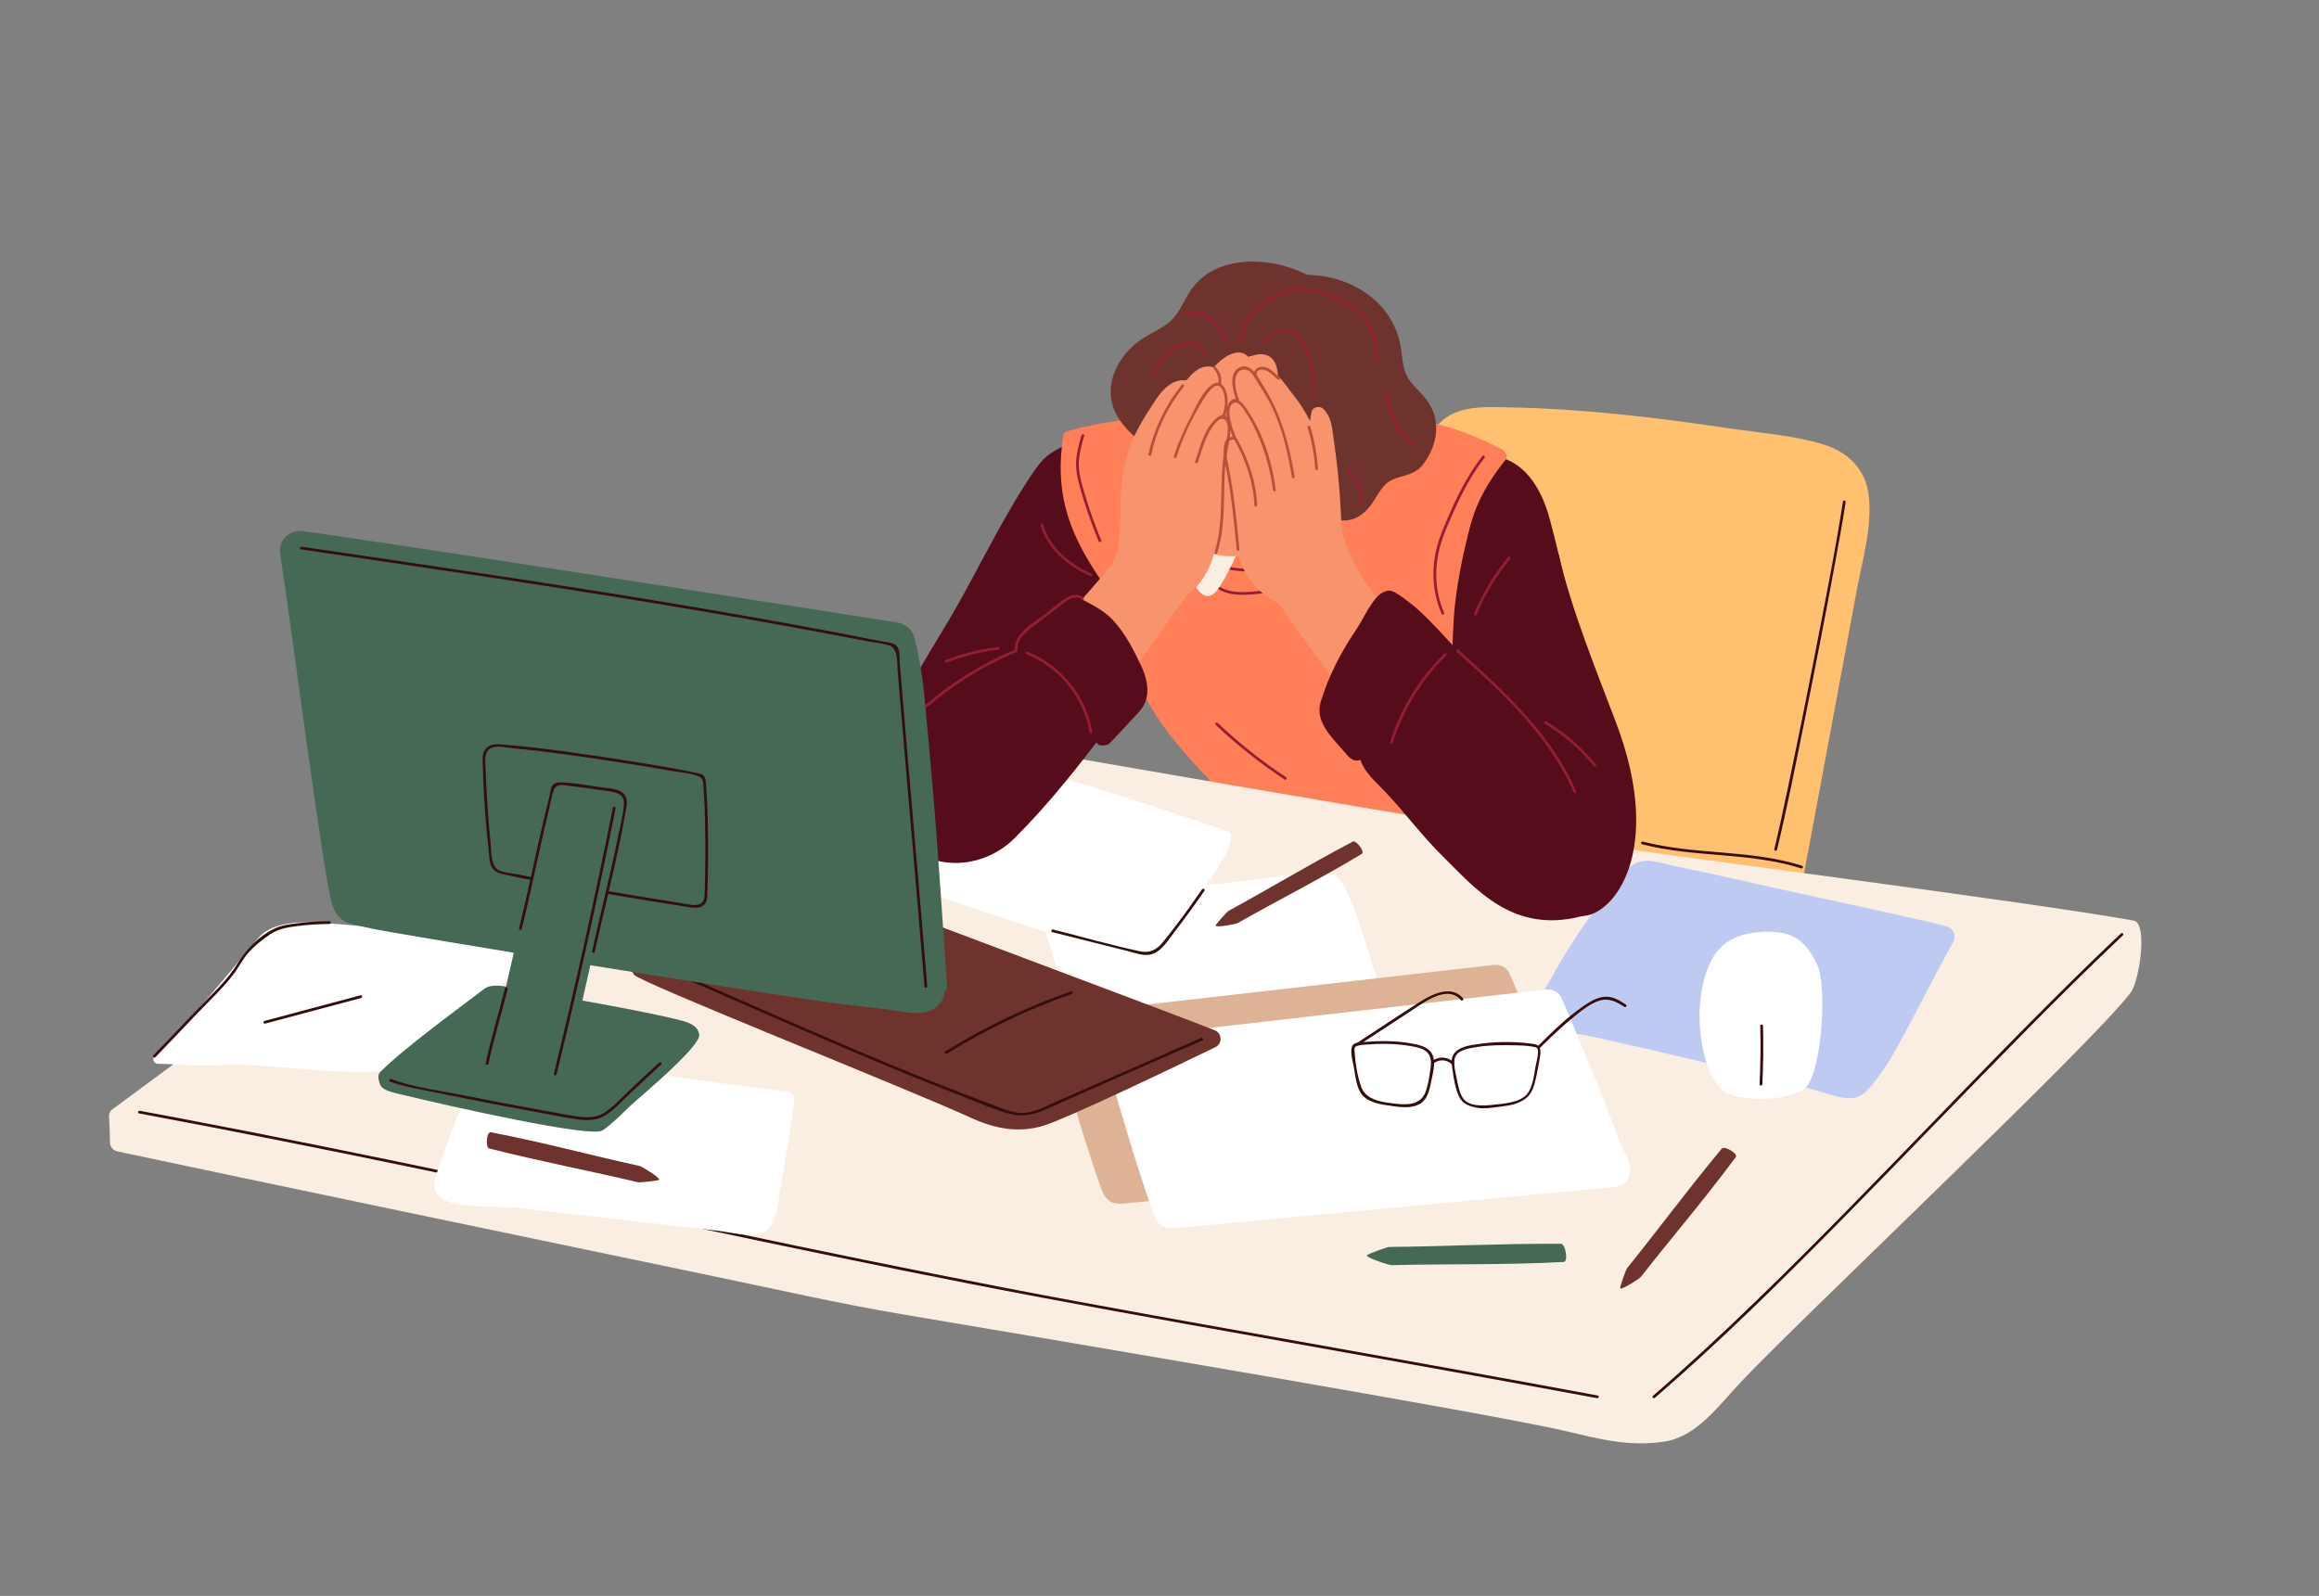
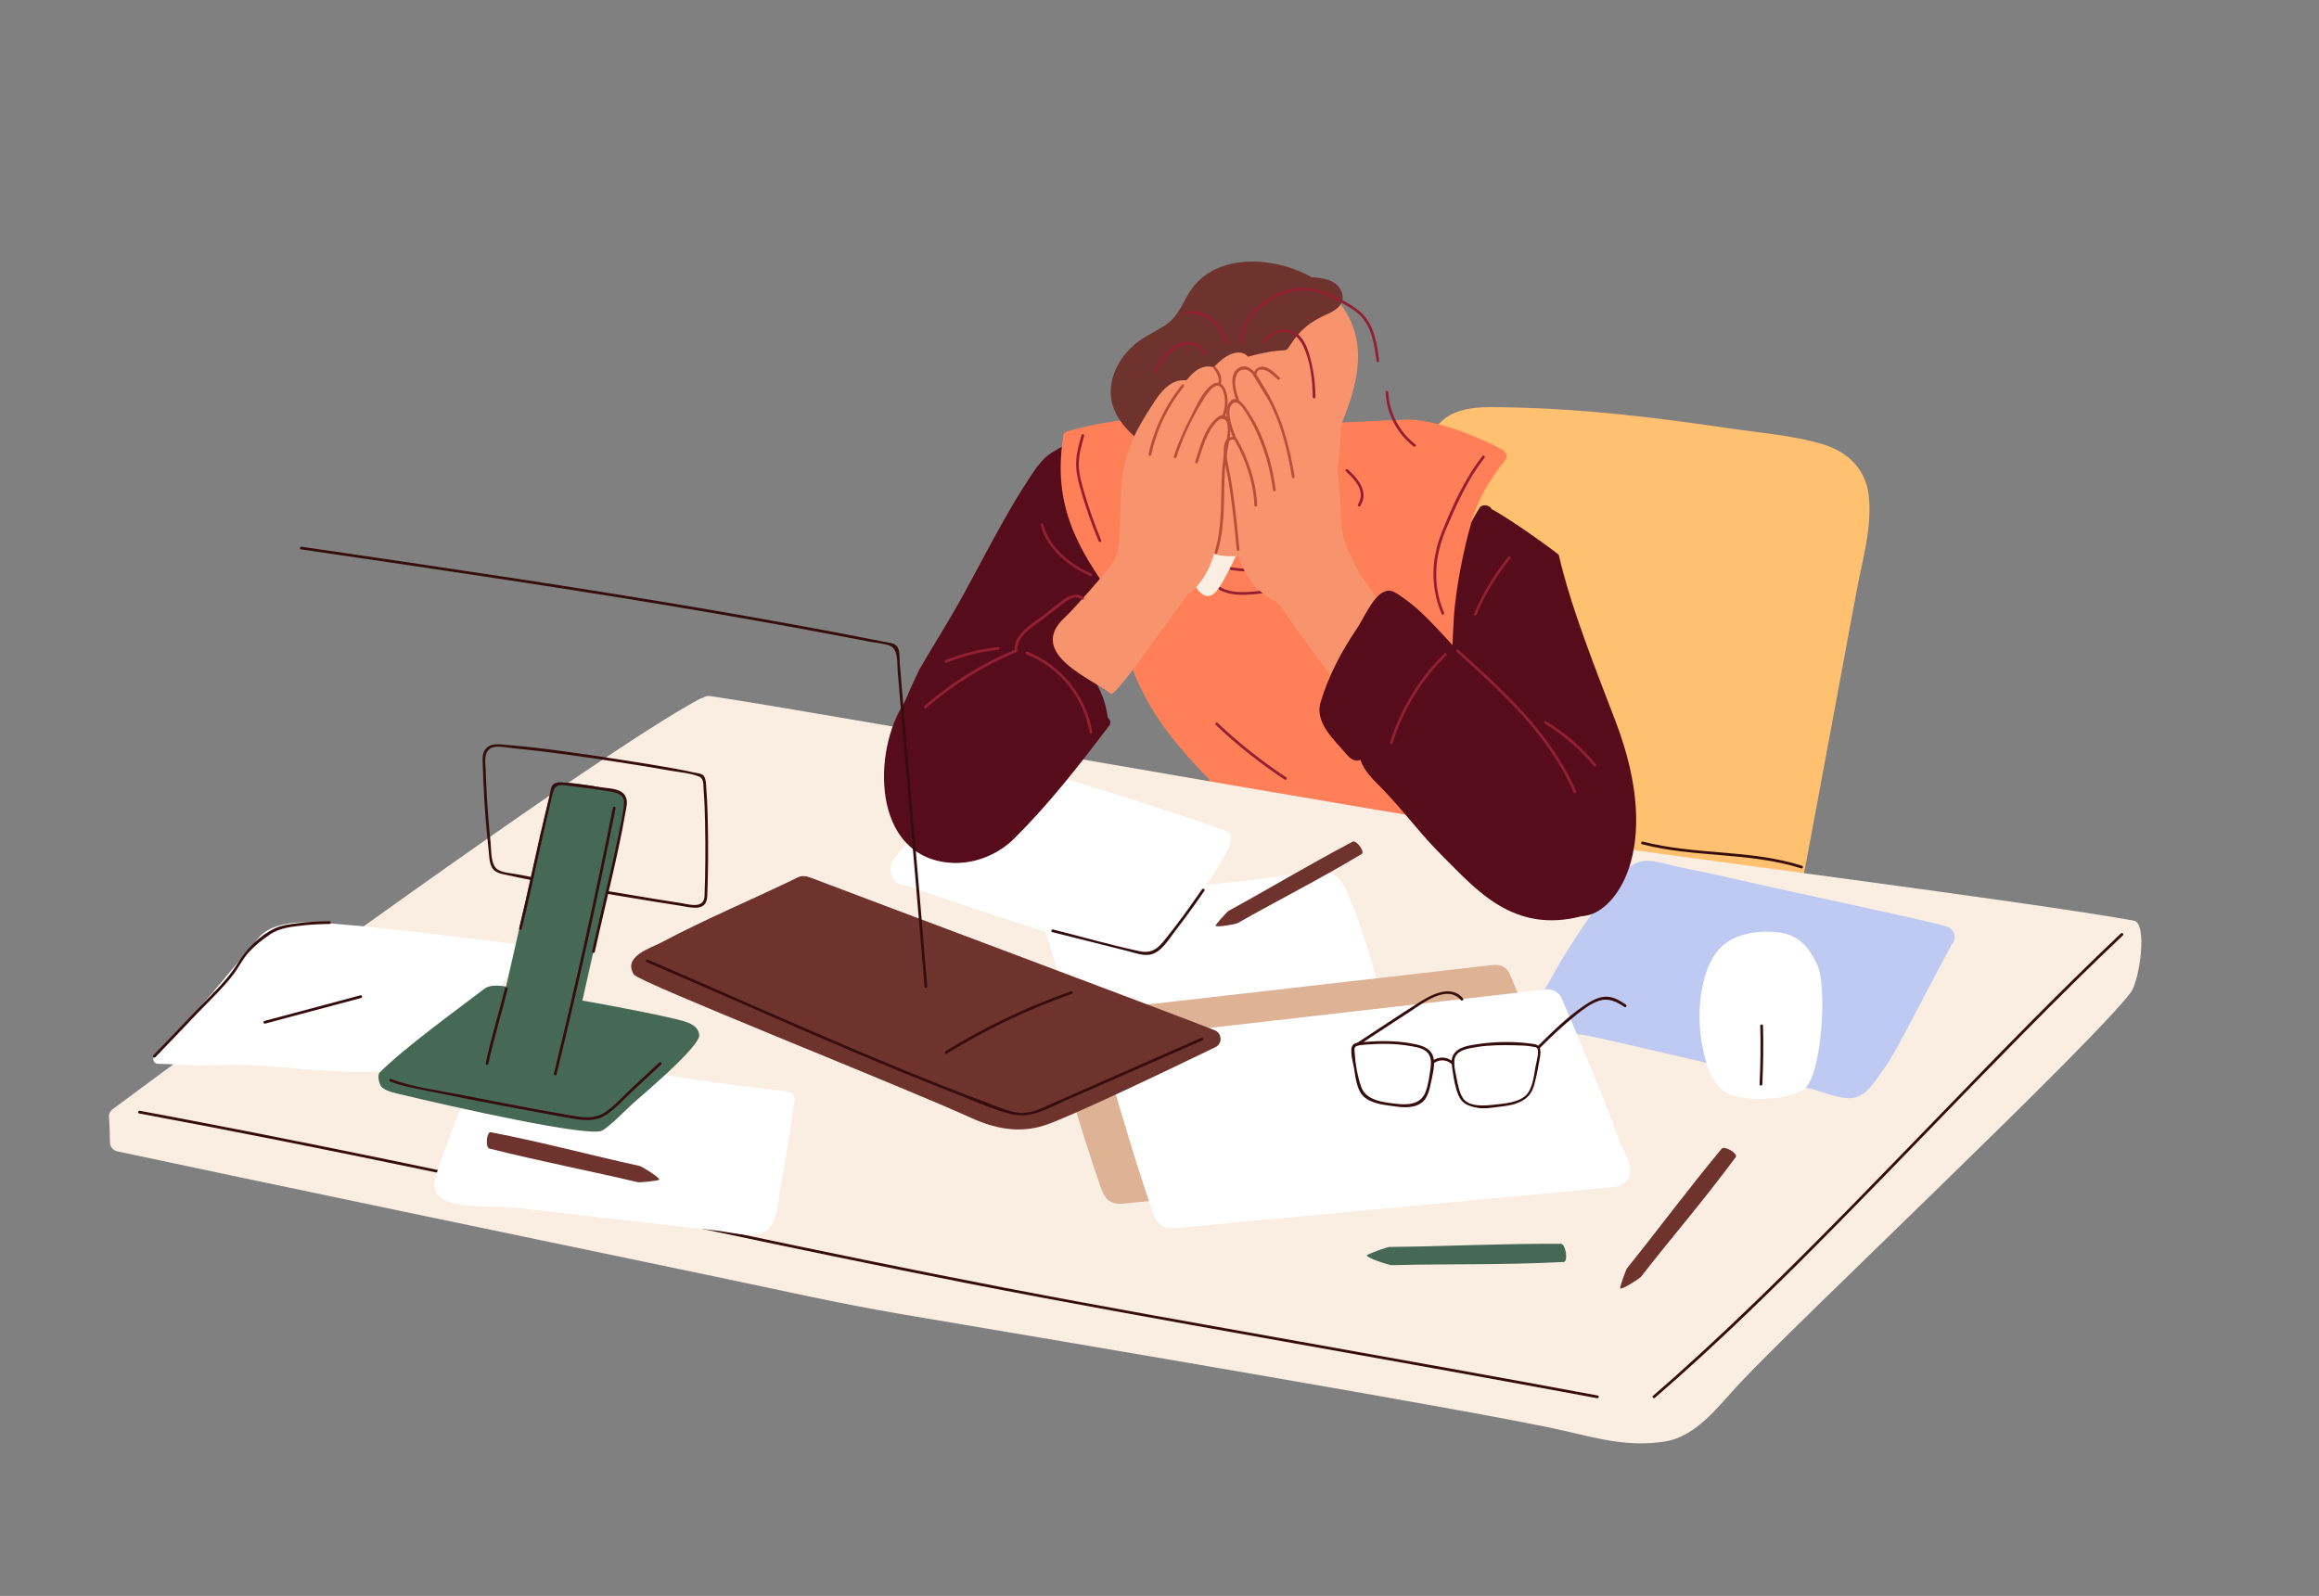
<svg xmlns="http://www.w3.org/2000/svg" id="Layer_2" viewBox="0 0 1692.77 1165.28">
  <rect x="0" y="0" width="1692.77" height="1165.28" fill="#808080" stroke="none" />
  <defs>
    <style>.cls-1{fill:#f7946d;}.cls-2{fill:#fff;}.cls-3{fill:#ffc070;}.cls-4{fill:#ffcf78;}.cls-5{fill:#faeee3;}.cls-6{fill:#ff8058;}.cls-7{fill:#931f33;}.cls-8{fill:#b85039;}.cls-9{fill:#bfcaf2;}.cls-10{fill:#deb395;}.cls-11{fill:#360d0d;}.cls-12{fill:#6e332c;}.cls-13{fill:#560c1b;}.cls-14{fill:#466955;}</style>
  </defs>
  <path class="cls-3" d="M1364.01,361.17c-2.4-19.27-15.79-31.58-33.77-36.91-21.88-6.49-45.71-8.2-68.11-11.53-52.61-7.83-105.5-14.16-158.47-15.24-22.79-.46-47.8-2.59-59.15,20.75-17.9,36.81-48.67,221.12-58.37,271.25-6.4,32.86-12.63,65.75-18.68,98.69-1.68,9.17-7.37,23.81-.25,32.42,3.66,4.42,100.25,13.84,125.12,17.06,36.13,4.69,143.75,18.68,161.43,20.94,11.3,1.45,24.4,3.23,34.2-3.5,11.08-7.61,11.33-23.85,13.69-36.05,3.03-15.66,48.62-260.09,53.43-286.64,4.16-22.96,11.86-47.73,8.93-71.23Z" />
-   <path class="cls-11" d="M1345.29,366.13c-4.82,31.42-11.01,62.65-17.03,93.85-7.41,38.43-15.06,76.82-23.14,115.11-3.16,14.96-6.33,29.93-9.92,44.8-.3,1.26,1.63,1.79,1.94,.53,7.48-30.89,13.62-62.13,19.91-93.28,7.75-38.36,15.26-76.77,22.34-115.27,2.76-15.04,5.52-30.09,7.85-45.21,.19-1.26-1.74-1.81-1.94-.53h0Z" />
+   <path class="cls-11" d="M1345.29,366.13h0Z" />
  <path class="cls-13" d="M812.62,343.62c-3.04-9.77-9.31-18.01-20.4-22.23-.75-.29-1.45-.38-2.08-.35-1.43-1.01-3.34-1.33-5.32-.19-21.39,12.23-21.34,8.99-38.05,35.39-16.89,26.69-34.55,62.28-48.21,86.32-8.61,15.15-18.24,30.34-27.24,45.89-2.1,4.29-4.16,8.61-6.12,12.97-12.73,28.3-27.76,65.71-15.23,96.61,5.96,14.7,19.57,26.4,34.98,30.47,2.26-3.61,4.32-7.9,7.23-11.57,5.59-4.92,9.67-11.35,13.92-18.19,8.15-13.12,19.9-21.91,30.79-32.56,21.54-21.06,37.49-46.84,56.31-70.21,7.37-9.16,14.48-18.69,18.69-29.77,5.48-14.4,3.46-29.35,4.72-44.36,2.23-26.39,12.36-54.22-3.99-78.2Z" />
-   <path class="cls-13" d="M1152.9,471.05c-7.18-30.69-13.49-61.75-21.69-92.19-5.97-22.17-18.7-44.33-43.86-46.25-2.26-.17-3.73,.92-4.46,2.44-13.81,5.5-20.58,20.13-22.69,34.59-3.29,22.58-7.15,47.5-2.03,69.99,2.31,10.14,6.15,19.87,10.41,29.34,3.19,7.09,6.96,20.86,14.05,25.02,6.94,4.07,17.95-2.12,24.73-4.17,13.27-4.02,26.55-8.04,39.82-12.06,.22-.07,.41-.17,.61-.25,2.98-.18,5.98-2.68,5.09-6.46Z" />
  <path class="cls-6" d="M1121.28,618.97c1.41-46.83-1.41-93.58-8.37-139.93-.68-4.51-22.9-14.29-31.63-25.25-5.66-7.1-9.85-15.02-12.61-23.43,.06-9.76,.58-19.52,1.63-29.25,2.78-25.83,11.95-44.27,28.51-65.24,1.76-2.22,.89-4.94-.79-6.35-.45-.7-1.18-1.19-2.07-1.66-18.55-9.81-55.18-24.88-77.23-20.88-.46-1.51-84.01,6.57-122.61-.63-36.27-6.76-90.92,.65-116.99,8.6-2.23,.68-3.17,2.09-2.99,3.86-7.93,49.69,10.25,81.35,36.1,117.06,4.58,23.01,10.39,45.81,20.66,67.01,12.18,25.16,30.44,46.55,49.94,66.33-.52,1.92-1.05,3.83-1.57,5.75-.55,2.01,.68,4.73,2.91,5.12,40.98,7.17,81.48,16.71,121.32,28.71,35.17,10.59,70.71,22.48,107.69,17.96,1.52,3.23,7.34,2.74,7.89-1.46,2.23-1.32,1.99-4.53,.21-6.32Z" />
  <path class="cls-5" d="M1557.52,672.18c-75.24-13.58-334.23-46.57-407.68-57.51-1.21-.18-2.42-.36-3.63-.54-149.77-22.32-542.48-93.19-627.61-105.88-2.23-.33-4.14,.26-5.62,1.35-.78,.13-1.57,.36-2.37,.79-75.29,40.34-354.04,244.08-428.74,299.74-1.59,1.19-2.45,3.1-2.31,5.08,.44,6.25,.64,12.53,.7,18.83,.03,3.2,2.23,5.95,5.36,6.62,84.34,18.04,324.54,68.14,436.69,91.47,45.18,9.4,90.2,19.71,135.71,27.38,118.4,19.97,430.9,72.7,484.97,85.4,24.92,5.85,46.43,11.62,72.1,7.62,23.44-3.66,39.26-25.97,55.03-42.79,42.72-45.58,258.15-248.64,285.32-285.24,6.28-8.47,12.48-50.45,2.1-52.33Z" />
  <path class="cls-11" d="M1548.19,681.53c-45.12,42.69-88.37,87.33-131.58,131.93-44.63,46.06-89.13,92.27-135.21,136.88-24.36,23.57-49.17,46.69-74.83,68.84-.98,.85,.45,2.26,1.42,1.42,46.56-40.19,90.42-83.43,133.59-127.21,45.16-45.79,89.5-92.4,134.66-138.2,24.1-24.44,48.45-48.66,73.39-72.25,.94-.89-.48-2.31-1.42-1.42h0Z" />
  <path class="cls-7" d="M893.18,415.01c9.81,2.47,19.71,2.84,29.69,1.18,1.27-.21,.73-2.15-.53-1.94-9.63,1.61-19.15,1.2-28.62-1.18-1.25-.32-1.79,1.62-.53,1.94h0Z" />
  <path class="cls-7" d="M887,428.28c9.21,8.39,25.91,6,37.16,4.62,1.27-.16,1.28-2.17,0-2.01-10.56,1.3-27.15,3.8-35.74-4.03-.95-.87-2.38,.55-1.42,1.42h0Z" />
  <path class="cls-11" d="M101.5,812.96c69.48,12.94,138.77,26.82,207.96,41.23,65.88,13.72,131.67,27.88,197.5,41.84,66.43,14.09,132.91,27.95,199.55,41.03,71.33,13.99,142.88,26.75,214.43,39.52,72.61,12.96,145.23,25.9,217.76,39.27,9.02,1.66,18.05,3.34,27.07,5.01,1.26,.23,1.8-1.7,.53-1.94-72.51-13.49-145.12-26.49-217.73-39.45-71.95-12.84-143.95-25.48-215.71-39.34-67.09-12.95-134.01-26.75-200.86-40.86-65.73-13.88-131.4-28.04-197.15-41.83-68.52-14.38-137.13-28.33-205.92-41.37-8.96-1.7-17.93-3.38-26.9-5.05-1.26-.24-1.8,1.7-.53,1.94h0Z" />
  <path class="cls-5" d="M961.99,359.58c-16.5,9.34-34.18,15.55-52.91,18.32-.82,.12-1.62-.2-2.2-.79-1.73-1.76-3.87-3.25-5.86-4.77-7.4-5.65-15.37-10.24-23.86-14.05-1.49-.67-2.92-.63-4.16-.15-2.53-.75-5.46,.16-6.16,3.48-3.51,16.58-5.09,33.97-.74,50.57,2.25,8.58,10.62,31.28,21.51,19.83,3.23-3.4,9.85-16,13.22-23.21,.31-.66,.65-1.35,1.01-2.07,.94-1.86,3.63-1.8,4.46,.1,3.61,8.24,7.68,16.47,12.93,23.06,6.6,8.27,15.09,1.18,21.14-4.16,17.81-15.71,27.92-38.16,29.45-61.67,.26-4.05-4.58-6.33-7.83-4.49Z" />
  <path class="cls-2" d="M895.88,607.06c-46.56-17.08-159.54-51.96-167.67-51.42-15.58,1.04-26,21.6-36.72,32.21-7.65,7.57-15.3,15.14-22.96,22.72-5.33,5.27-12.08,10.36-16.11,16.71-5.42,8.54-1.09,19.83,9.17,19.09,.12,.05,.22,.11,.35,.15,42.69,15.57,147.17,48.49,147.17,48.49,7.74,2.55,16.2,6.47,24.45,3.86,5.48-1.74,9.63-5.89,13.24-10.16,5.87-6.95,64.99-75.81,49.07-81.65Z" />
  <path class="cls-13" d="M808.55,523.86c-3.04-26.85-23.38-48.75-46.77-60.68-3.1-1.58-6.38-1.72-7.62,.68-.16,.08-46.1,30.11-69.08,44.16-8.21,5.02-19.48-3.45-24.87,4.78-23.68,36.19-23.47,111.75,32.22,117.04,17.63,1.68,35.58-5.31,47.94-17.61,25.49-25.37,47.46-53.51,69.1-82.15,1.84-2.44,.95-4.84-.93-6.23Z" />
  <path class="cls-1" d="M978.61,311.14c9.62-23.39,18.14-49.86,8.41-74.25-23.03-57.73-111.5-37.53-131.48,12.09-12.47,30.96-3.33,68.21,2.95,99.57,1.91,9.56,4,19.08,6.32,28.55,1.53,6.26,2.91,12.85,6.92,18.07,7.84,10.2,21.84,11.84,33.78,10.62,24.58-2.52,46.81-15.94,61.3-35.57,9.75-7.18,11.7-50.15,12.08-57.07,.04-.76-.07-1.42-.27-2Z" />
  <path class="cls-12" d="M979.38,213.3c-3.37-9.03-13.62-10.37-22-10.9-26.24-15.07-70.01-18.51-88.73,10.38-5.53,8.52-8.34,17.67-16.95,23.87-6.85,4.94-14.83,8.06-21.5,13.27-11.7,9.15-20.64,23.87-19.32,39.14,1.39,16,13.49,27.2,25.58,36.54,.95,3.71,1.89,7.42,2.84,11.12,1.53,6.01,2.92,12.42,6.67,17.51,3.57,4.85,15.66,12.31,18.79,3.03,2.3-6.83-.14-14,1.02-20.94,1.06-6.35,4.88-11.58,9.21-16.15,3.58-3.77,7.09-7.69,8.24-12.92,1.45-6.59-.17-14.06-.75-20.67-.03-.38-.24-.64-.5-.8,.4-1.71,.83-3.42,1.3-5.12,1.75-6.35-1.05-8.61,3.62-13.49,10.02-10.45,19.37-12.27,24.1-6.73,30.68-8.26,26.12-1.03,31.09-8.91,6.88-10.91,15.25-17.21,26.97-22.27,6.58-2.84,13.33-7.87,10.31-15.96Z" />
  <path class="cls-1" d="M893.92,301.91c3.19-8.07,1.72-16.87-3.88-22-.38-.34-.57-.79-.89-1.1-.12-.12,.54-2.81,.53-3.34,0-1.73-.42-3.58-1.32-5.06-1.62-2.69-3.67-2.67-6.39-2.79-5.79-.24-10.91,4-14.68,8.7-.49,.43-.97,.91-1.44,1.41-11.21-1.4-19.1,8.72-25,18.45-5.03,7.36-10.79,17.56-13.08,22.71-13.91,31.32-7.48,50.16-11.66,82.8-1.22,3.93-2.82,7.7-5.35,11.25-4.52,6.33-27.37,32.29-33.13,37.51-29.84,27.02,21.89,46.13,33.13,56.11,3.71,3.3,53.63-70.24,55.64-71.75,30.37-22.83,22.13-69.26,27.97-101.19,1.97-10.79,3.54-21.19-.46-31.71Z" />
-   <path class="cls-13" d="M837.5,505.41c.38-6.67-1.81-13.64-4.89-20.15-5.47-11.56-11.85-23.74-20.77-33.08-6.69-7-16.19-11.39-24.65-16-1.62-.88-3.2-.94-4.55-.48-12.17,4.09-22.72,14.56-32.13,22.8-5.51,4.83-9.11,10.22-10.4,17.68-1.94,11.25,23.15,13.7,45.84,43.89,5.21,6.93,10.01,14.08,14.11,21.61,1.32,2.43,3.69,3.01,5.85,2.47,1.43,.13,2.94-.31,4.24-1.63,7.15-7.22,13.79-14.91,20.83-22.26,4.33-4.52,6.23-9.6,6.53-14.86Z" />
-   <path class="cls-12" d="M1042.88,294.17c-3.48-5.29-8.22-9.51-12.31-14.29-7.24-8.44-6.47-17.21-8.3-27.48-5.83-32.63-37.01-51.54-68.44-51.68-1.55,0-2.73,.56-3.57,1.42-13.52,.73-25,10.22-27.03,24.33-.72,5.03,.71,10.64-.69,15.53-1.34,4.69-5.23,8.27-7.97,12.14-1.43,2.02-2.64,4.12-3.56,6.29,4.42-1.56,9.98-2.68,14.19-.88,4.52,1.93,6.56,6.45,7.25,11.06,.79,5.27,.07,10.7-.87,15.91-.68,3.74-1.48,7.45-2.33,11.16,5.25,5,9.8,10.28,12.6,17.69,4.52,11.95,2.74,32.67,11.36,43.78-.25,1.1-.07,2.33,.77,3.59,12.08,17.96,32.63,25.41,47.07,5.55,3.38-4.64,5.85-10.09,9.9-14.22,7.73-7.9,19.9-4.88,27.56-14.62,10.2-12.98,13.84-30.86,4.36-45.28Z" />
  <path class="cls-1" d="M1002.38,432.88c-9.82-12.35-17.08-26.1-21.85-40.86-.36-2.15-.94-5.61-1.3-7.76-.49-13.57-1.39-27.13-2.81-40.65-.87-8.24-1.92-16.47-3.11-24.67-1.11-7.62-1.59-14.75-7.32-20.36-2.61-2.56-7.83-1.6-8.62,2.25-.45,2.19-.83,4.37-1.14,6.56-3.49-7.02-7.79-13.63-12.82-19.86-4.62-5.73-14.54-21.71-23.4-19.52-2.63,.65-4.14,1.88-4.91,3.42-2.32-2.21-4.93-3.83-7.66-3.83-5.93,0-8.28,7.23-8.26,11.94,.02,4.58,1.82,9.03,4.14,13.32-1.63-.5-3.29-.36-4.97,.63-7.82,4.61-1.13,18.81,.78,24.61,.16,.5,.3,1,.46,1.5-1.05,.04-2.11,.42-2.88,1.13-6.55,6.04-1.38,19.73-.35,27.03,1.37,9.74,2.75,19.49,4.12,29.23,.98,14.23,1.29,26.72,7.61,39.13,6.26,12.3,12.68,17.03,23.45,23.69,1.73,1.07,3.19,2.5,4.3,4.2,10.32,15.89,52.15,72.34,60.07,81.31-.11,.33,30.16-58.71,30.14-59.07,1.44-1.45-22.06-31.36-23.68-33.39Z" />
  <path class="cls-9" d="M1200,628.61c-12.77,1.52-20.67,15.56-27.75,24.79-14.93,19.47-28.61,40.22-40.45,61.71-5.22,9.46-16.02,24.47-4.66,33.67,7.12,5.77,19.71,5.38,28.5,6.83,12.16,2,97.6,22.04,128.27,29.74,12.82,3.22,25.61,6.54,38.42,9.77,9.29,2.35,23.79,8.96,33.08,5.9,8.75-2.88,15.67-15.34,21.09-22.46,7.1-9.34,38.32-71.79,49.21-90.6,2.53-4.37,.34-9.94-4.48-11.44-14.08-4.36-106.16-23.62-142.66-31.99-17.75-4.07-35.55-8-53.42-11.58-7.23-1.45-16.08-4.57-23.48-4.45-.57,0-1.13,.05-1.69,.11Z" />
  <path class="cls-13" d="M1154.74,668.91c3.82-1.02,7.62-2.19,11.29-3.62-1.79-2.26-5.07-5.46-4.91-6.62,7.17-7.59,.83-31.03-.3-38.17-3.86-24.35-21.97-76.96-23.34-77.22l-43.95-42.21c-13.61-11.61-24.45-23.41-42.87-25.31-1.35-.83-7.92,1.95-9.67,3.25-10.49,7.86-20.75,16-30.66,24.58-7.24,6.26-19.51,13.82-21.08,24-.34,2.21,.59,3.98,1.99,5.12-.61,7.5-.68,15.11,1.83,22.28,3.04,8.65,9.9,14.73,16.13,21.14,16.12,16.61,27.71,33.08,44.19,49.33,23.62,23.31,50.99,56.76,101.35,43.44Z" />
  <path class="cls-2" d="M1009.67,732.37c-3.11-13.09-23.12-84.79-33.62-92.05-7.36-5.09-17.71-2.82-26.27-2.16-12.55,.98-25.02,2.78-37.49,4.48-25.18,3.44-50.27,4.77-75.61,6.32-12.94,.79-25.87,1.9-38.66,4.03-9.71,1.62-25.33,2.98-33.19,9.34-8.23,6.65-.73,20.26,1.62,28.18,2.86,9.66,5.72,19.31,8.58,28.97-1.62,1.11,9.46,38.8,13.75,48.99,3.33,7.91,218.43-9.26,222.56-16.01,3.71-6.06-.26-14.17-1.66-20.09Z" />
  <path class="cls-13" d="M1138.47,665.39c4.38,2.59,10.4,3.48,16.84,3.38,22.25-.36,60.1-46.99,24.27-141.33-14.12-37.17-32.91-83.53-41.73-122.3-.03-.48-32.78-24.67-49.02-33.41-1.76-3.46-7.75-4.14-9.53,.25-.71,1.01-5.59,9.18-5.53,10.37-5.51,18.97-11.28,48.52-12.51,68.24-1.37,21.95-1.5,34.27,0,55.99,1.31,18.93,11.21,29.73,18.34,47.97,3.27,8.36,8.58,15.65,13.02,23.39,2.99,5.22,5.57,10.63,7.94,16.14,6.36,25.5,15,57.79,37.91,71.33Z" />
  <path class="cls-13" d="M1050.87,493.12c3.19-1.54,6.37-3.1,9.56-4.6,2.41-1.14,10.07-6.25,8.24-8.28-15.02-16.61-28.95-31.87-38.18-39.06-14.44-11.25-16.11-11.25-21.47-8.41-7.2,3.82-13.82,19.15-18.38,25.9-11.46,16.97-20.56,34.04-26.6,53.81-4.68,15.33,10.05,27.67,18.58,37.99,2.26,2.74,5.9,6.05,9.66,4.53,9.97-4.04,16.44-18.39,22.66-26.92,4.93-6.77,9.74-13.67,15.29-19.92,6.32-7.12,12.32-11.01,20.64-15.04Z" />
  <path class="cls-7" d="M1054.34,477.14c-18.41,18.05-32.02,40.32-39.69,64.93-.39,1.24,1.55,1.77,1.94,.53,7.58-24.29,21.01-46.23,39.18-64.04,.92-.91-.5-2.33-1.42-1.42h0Z" />
  <path class="cls-10" d="M1143.83,814.41c-11.72-32.55-33.52-83.98-41.77-103.24-1.94-4.53-6.62-7.23-11.51-6.67-65.37,7.47-130.75,14.95-196.12,22.42-34.06,3.89-68.12,7.79-102.18,11.68-7.33,.84-24.3-.99-24.62,9.8-.19,6.41,3.52,13.99,5.28,20.1,2.43,8.44,4.88,16.88,7.36,25.31,4.78,16.2,9.7,32.36,14.92,48.43,2.5,7.71,5.01,15.42,7.74,23.06,1.46,4.09,2.86,8.56,6.49,11.27,4.67,3.48,10.52,2.19,15.89,1.68,8.95-.84,17.91-1.68,26.86-2.52,17.22-1.61,34.44-3.23,51.66-4.84,67.97-6.37,135.94-12.74,203.91-19.11,9.59-.9,19.2-1.68,28.77-2.7,4.72-.5,9.72-.87,12.9-4.88,7.15-9.02-2.44-21.14-5.56-29.79Z" />
  <path class="cls-2" d="M1181.81,832.35c-11.72-32.55-33.53-83.98-41.77-103.24-1.94-4.53-6.62-7.23-11.51-6.67-65.37,7.47-130.75,14.95-196.12,22.42-34.06,3.89-68.12,7.79-102.18,11.68-7.33,.84-24.3-.99-24.62,9.8-.19,6.41,3.52,13.99,5.28,20.1,2.43,8.44,4.88,16.88,7.36,25.31,4.78,16.2,9.7,32.36,14.92,48.43,2.5,7.71,5.01,15.42,7.74,23.06,1.46,4.09,2.86,8.56,6.49,11.27,4.67,3.48,10.52,2.19,15.89,1.68,8.95-.84,17.91-1.68,26.86-2.52,17.22-1.61,34.44-3.23,51.66-4.84,67.97-6.37,135.94-12.74,203.91-19.11,9.59-.9,19.2-1.68,28.77-2.7,4.72-.5,9.72-.87,12.9-4.88,7.15-9.02-2.44-21.14-5.56-29.79Z" />
  <path class="cls-7" d="M749.2,477.69c24.18,9.53,41.93,31.65,46.2,57.26,.21,1.27,2.15,.73,1.94-.53-4.39-26.34-22.79-48.88-47.6-58.66-1.2-.47-1.72,1.47-.53,1.94h0Z" />
  <path class="cls-7" d="M1063.22,475.9c33.21,29.83,67.43,60.99,85.52,102.76,.51,1.18,2.24,.16,1.73-1.01-18.15-41.91-52.5-73.23-85.83-103.16-.96-.86-2.38,.55-1.42,1.42h0Z" />
  <g>
    <path class="cls-12" d="M887.14,764.62c5.3-2.57,5.04-10.2-.44-12.39-27.45-10.98-261.42-98.53-294.83-111.36-2.94-1.13-6.36-1.77-9.2-.38-30.07,14.7-67.91,30.61-99.5,47.43-8.32,4.43-28.85,10.36-20.45,23.68,3.5,5.55,194.05,80.88,246.24,104.64,17.04,7.76,34.64,11.37,53.19,5.53,17.73-5.58,93.5-41.92,124.99-57.16Z" />
    <path class="cls-11" d="M876.75,757.84c-28.78,12.66-57.55,25.33-86.33,37.99-6.74,2.96-13.47,5.93-20.21,8.89-7.93,3.49-16.3,8.32-25.24,7.84-7.26-.39-14.27-3.6-21-6.1-6.52-2.42-13.02-4.88-19.5-7.38-52.05-20.06-103.22-42.32-154.3-64.71-25.74-11.28-51.44-22.64-77.29-33.68-1.18-.5-2.2,1.23-1.01,1.73,49.73,21.24,99.01,43.5,148.78,64.64,25.98,11.04,52.06,21.82,78.37,32.05,12.87,5,26.04,11.18,39.48,14.45,13.74,3.35,26.03-4.15,38.24-9.53,33.67-14.82,67.35-29.64,101.03-44.46,1.18-.52,.16-2.25-1.01-1.73h0Z" />
    <path class="cls-11" d="M781.79,723.8c-32.06,11.25-62.78,25.92-91.67,43.81-1.1,.68-.09,2.42,1.01,1.73,28.74-17.8,59.29-32.42,91.19-43.61,1.21-.42,.69-2.37-.53-1.94h0Z" />
  </g>
  <path class="cls-7" d="M1127.63,528.42c13.68,8.25,25.71,18.66,35.85,31,.82,1,2.23-.43,1.42-1.42-10.25-12.47-22.44-22.98-36.25-31.31-1.11-.67-2.12,1.07-1.01,1.73h0Z" />
  <path class="cls-7" d="M790.79,435.94c-3.82-2.57-8.11-1.92-11.95,.31-5.79,3.36-10.96,8.21-16.24,12.29-8.5,6.57-23.05,14.15-21.98,26.77,.11,1.28,2.12,1.29,2.01,0-.92-10.84,11.01-17.32,18.41-23.04,3.98-3.08,7.96-6.15,11.94-9.23,4.63-3.58,10.73-9.47,16.81-5.37,1.07,.72,2.08-1.01,1.01-1.73h0Z" />
  <path class="cls-7" d="M741.14,474.21c-24.27,10.2-46.69,24.1-66.6,41.32-.98,.85,.45,2.26,1.42,1.42,19.63-16.98,41.78-30.74,65.71-40.8,1.17-.49,.66-2.44-.53-1.94h0Z" />
  <path class="cls-7" d="M728.75,472.42c-13.24,1.44-26.09,4.6-38.47,9.52-1.19,.47-.67,2.41,.53,1.94,12.21-4.85,24.88-8.03,37.94-9.45,1.27-.14,1.29-2.15,0-2.01h0Z" />
  <path class="cls-7" d="M759.68,383.44c4.24,17.23,20.75,30.66,36.43,37.25,1.19,.5,1.71-1.44,.53-1.94-15.04-6.32-30.97-19.36-35.03-35.85-.31-1.25-2.25-.72-1.94,.53h0Z" />
  <path class="cls-7" d="M1100.97,406.6c-10.34,12.6-18.71,26.49-25.01,41.52-.5,1.19,1.44,1.71,1.94,.53,6.16-14.69,14.38-28.32,24.49-40.63,.81-.99-.6-2.42-1.42-1.42h0Z" />
  <path class="cls-7" d="M1082.19,332.9c-12.93,16.46-22.01,36.45-29.76,55.79-7.81,19.49-8.37,40.17-.08,59.62,.51,1.18,2.24,.16,1.73-1.01-8.65-20.31-6.88-41.35,1.64-61.33,7.62-17.88,15.82-36.28,27.89-51.65,.79-1.01-.62-2.44-1.42-1.42h0Z" />
  <path class="cls-7" d="M887.44,529.28c15.59,14.77,32.41,28.12,50.34,39.94,1.08,.71,2.09-1.02,1.01-1.73-17.79-11.73-34.47-24.97-49.94-39.63-.94-.89-2.36,.53-1.42,1.42h0Z" />
  <path class="cls-7" d="M789.45,317.75c-1.73,6.1-3.48,12.28-3.88,18.63-.42,6.62,.98,13.03,2.73,19.37,3.7,13.39,8.31,26.51,13.62,39.34,.49,1.18,2.43,.66,1.94-.53-4.84-11.7-9.08-23.62-12.61-35.78-1.85-6.38-3.73-12.89-3.75-19.58-.02-7.15,1.96-14.09,3.89-20.91,.35-1.25-1.58-1.78-1.94-.53h0Z" />
  <path class="cls-8" d="M901.56,319.13c-13.22-1.92-7.03,20.19-5.9,26.2,3.47,18.48,5.28,37.21,7.09,55.91,.12,1.27,2.13,1.29,2.01,0-1.29-13.38-2.59-26.76-4.48-40.07-.96-6.76-2.07-13.51-3.42-20.21-.84-4.16-5.29-21.27,4.18-19.89,1.26,.18,1.81-1.75,.53-1.94h0Z" />
  <path class="cls-8" d="M901.3,321.58c8.03,14.19,13.76,30.97,14.33,47.31,.04,1.29,2.05,1.29,2.01,0-.58-16.72-6.39-33.8-14.61-48.32-.64-1.12-2.37-.11-1.73,1.01h0Z" />
  <path class="cls-8" d="M902.44,320.12c-1.43-3.67-2.87-7.35-3.82-11.18-.88-3.57-2.3-9.91,.19-13.22,4.3-5.7,9.14,3.26,11.39,6.76,1.73,2.69,3.33,5.46,4.77,8.32,7.26,14.49,12.26,30.9,14.24,46.98,.16,1.27,2.17,1.28,2.01,0-2.54-20.68-9.56-42.49-21.54-59.69-2.83-4.06-8.09-10.49-12.41-4.07-4.97,7.39,.47,19.52,3.24,26.63,.46,1.19,2.41,.67,1.94-.53h0Z" />
  <path class="cls-8" d="M904.3,291.45c-1.59-4.35-3.02-9.2-2.61-13.88,.34-3.83,2.21-7.67,6.45-7.72,3.57-.05,5.82,2.64,7.48,5.48,4.3,7.32,9.17,14.13,12.85,21.82,7.73,16.16,11.64,33.71,14.62,51.28,.22,1.27,2.15,.73,1.94-.53-3.91-22.95-9.74-45.41-22.32-65.27-3.51-5.54-9.13-18.54-17.96-14.32-8.32,3.98-4.71,17.36-2.4,23.67,.44,1.2,2.38,.68,1.94-.53h0Z" />
  <path class="cls-8" d="M917.2,273.23c.47-5.31,6.81-3.21,9.29-1.42,2.18,1.57,4.14,3.49,6.15,5.27,.97,.85,2.39-.56,1.42-1.42-3.36-2.97-7.33-7.68-12.19-7.9-3.4-.15-6.38,2.03-6.68,5.46-.11,1.29,1.9,1.28,2.01,0h0Z" />
-   <path class="cls-8" d="M954.47,312.04c3.06,9.86,4.91,19.92,5.55,30.23,.08,1.28,2.09,1.29,2.01,0-.64-10.48-2.51-20.73-5.62-30.76-.38-1.23-2.32-.71-1.94,.53h0Z" />
  <path class="cls-8" d="M862.66,280.94c-11.93,14.84-20.21,32.04-24.29,50.65-.28,1.26,1.66,1.8,1.94,.53,4-18.26,12.05-35.19,23.77-49.76,.8-1-.61-2.43-1.42-1.42h0Z" />
  <path class="cls-8" d="M858.79,333.81c4.35-14.01,10.95-27.8,18.57-40.34,2.35-3.86,10.26-17.43,14.71-9.39,3.32,6,2.38,14.28-.19,20.21-.51,1.17,1.22,2.2,1.73,1.01,2.85-6.59,3.61-14.37,.71-21.12-1.86-4.34-5.37-6.24-9.52-3.36-7.27,5.04-11.47,15.51-15.38,23.06-4.92,9.5-9.38,19.15-12.57,29.38-.38,1.24,1.55,1.77,1.94,.53h0Z" />
  <path class="cls-8" d="M874.39,337.58c3.33-10.03,6.44-22.69,14.36-30.24,2.28-2.17,4.86-2.18,6.44,.39,.84,1.37,.95,3.41,1.04,4.97,.18,2.9-.36,5.82-.9,8.66-.95,4.97-2.01,9.88-2.57,14.91-2.49,22.34,.65,45.21-6.17,66.97-.39,1.24,1.55,1.76,1.94,.53,4.19-13.38,4.75-27.31,5.01-41.24,.13-6.96,.21-13.93,.73-20.87,.56-7.56,2.23-14.79,3.44-22.23,.88-5.43,.26-21.75-9.06-14.66-9.24,7.03-12.74,21.88-16.2,32.27-.41,1.23,1.53,1.76,1.94,.53h0Z" />
  <path class="cls-8" d="M885.94,269.28c2.65,3.1,4.39,6.95,3.19,11.03-.37,1.24,1.57,1.77,1.94,.53,1.41-4.79-.59-9.35-3.71-12.98-.84-.98-2.26,.44-1.42,1.42h0Z" />
  <path class="cls-7" d="M922.72,250.51c3.53-4.7,9.09-8.2,15.12-8.09,6.43,.12,10.84,4.82,13.45,10.28,5.35,11.24,6.82,24.91,6.94,37.19,.01,1.29,2.02,1.29,2.01,0-.09-8.76-1.08-17.47-3.17-25.98-1.55-6.29-3.46-13.33-7.95-18.25-8.31-9.09-21.48-5.01-28.13,3.83-.78,1.03,.97,2.03,1.73,1.01h0Z" />
  <path class="cls-7" d="M982.45,344.15c6.77,6.18,14.72,14.63,8.81,24.21-.68,1.1,1.06,2.11,1.73,1.01,6.38-10.33-1.61-19.77-9.13-26.64-.95-.87-2.38,.55-1.42,1.42h0Z" />
  <path class="cls-2" d="M376.46,689.32c-22.24-2.71-44.47-5.41-66.71-8.12-19.17-2.33-38.38-4.43-57.63-6.01-18.41-1.51-49.99-6.15-63.5,9.65-11.14,13.05-23.07,27.74-34.22,40.76-10.7,12.49-20.42,22.54-31.86,34.29-3.52,3.62-6.83,7.4-9.91,11.33-1.74,2.22-.15,5.45,2.68,5.49,10.71,.12,21.48,1.33,32.18,1.21,10.4-.12,20.72-.77,31.14-.39,10.16,.37,20.29,1.15,30.41,2,20.29,1.7,40.48,3.54,60.86,2.95,16.36-.48,32.73-1.8,49.1-1.53,.78,.01,1.55-.22,2.16-.72,11.69-9.54,20.61-31.18,29.04-41.2,4.11-4.88,40.9-47.93,26.25-49.71Z" />
  <path class="cls-4" d="M283.36,784.56c-2.28,.07-4.57,.1-6.85,.11,25.75,1,46.85,1.28,52.21-.84,.58-.23,1.14-.5,1.71-.79-15.69-.14-31.39,1.07-47.07,1.53Z" />
  <path class="cls-7" d="M907.57,251.07c-1.63-12.92,8.11-23.96,18.16-30.73,10.46-7.05,22.97-10.03,35.33-6.95,6.03,1.5,11.7,4.16,17.13,7.12,5.21,2.85,10.81,5.85,14.97,10.16,8.41,8.71,10.13,21.39,11.56,32.87,.16,1.27,2.17,1.28,2.01,0-1.5-12-3.3-25.24-12.15-34.29-4.71-4.82-10.99-8.17-16.89-11.29-6.11-3.23-12.57-6.01-19.41-7.22-12.65-2.23-25.31,1.74-35.53,9.25-9.75,7.17-18.8,18.26-17.18,31.08,.16,1.26,2.17,1.28,2.01,0h0Z" />
  <path class="cls-7" d="M1011.37,286.42c.81,15.57,8.17,29.9,20.44,39.53,1.01,.79,2.44-.62,1.42-1.42-11.86-9.3-19.07-23.05-19.85-38.11-.07-1.29-2.08-1.29-2.01,0h0Z" />
  <path class="cls-7" d="M896.9,250.81c-4.56-13.73-15.87-25.82-31.49-23.21-1.27,.21-.73,2.15,.53,1.94,14.48-2.42,24.85,9.23,29.02,21.81,.41,1.22,2.34,.7,1.94-.53h0Z" />
  <path class="cls-2" d="M574.82,797c-69.7-7.91-138.63-19.55-207.77-31.25-15.87-2.68-30.04,42.44-34.97,54.37-3.85,9.31-7.34,18.76-10.45,28.36-3.48,10.74-9.21,20.14,1.88,27.2,10.89,6.94,40.29,4.62,53.39,6.13,48.37,5.57,96.74,11.07,145.12,16.58,9.46,1.08,20.2,3.87,29.71,3.02,16.04-1.43,15.74-22.27,17.96-34.27,3.9-21.1,7.25-42.3,10.15-63.56,.49-3.61-1.34-6.17-5.02-6.58Z" />
  <path class="cls-7" d="M880.15,258.09c-2.92-8.17-12.07-10.12-19.53-7.07-8.72,3.57-15.44,11.64-18.1,20.57-.37,1.24,1.57,1.77,1.94,.53,2.08-6.96,6.57-12.9,12.62-16.93,6.66-4.43,17.8-5.92,21.14,3.43,.43,1.21,2.37,.69,1.94-.53h0Z" />
  <g>
    <path class="cls-14" d="M510.42,755.68c-.73-6.71-7.36-9.02-13-10.53-24.7-6.64-99.75-19.56-112.1-21.43-8.48-1.28-24.48-7.33-31.8-1.74-20.51,15.68-58.02,42.84-76.19,60.91-1.95,1.94-.98,6.49,.41,9.48,1.66,3.57,8.73,5.23,12.01,6.02,41.57,10.05,140.52,32.17,149.7,27.13,6.36-3.49,18.62-16.56,24.15-21.26,4.25-3.64,8.45-7.33,12.61-11.07,2.07-1.87,34.98-30.37,34.21-37.51Z" />
-     <path class="cls-14" d="M680.76,574.25c-1.93-22.29-3.96-44.56-6.09-66.82-1.37-14.32-3.73-27.77-7.01-41.4-1.46-6.05-6.37-10.54-12.51-11.51-62.1-9.76-394.76-61.99-435.04-66.72-9.2-1.08-17.09,7.12-15.67,16.31,9.25,59.75,31.36,234.29,37.94,255.81,4.62,15.1,13.29,14.34,28.05,17.89,14.99,3.61,305.87,51.04,348.24,55.81,9.99,1.13,19.98,2.3,29.95,3.56,8.14,1.02,17.66,3.55,25.97,2.04,8.2-1.49,14.29-7.55,14.81-14.83,1.23-.94,2.05-2.42,1.91-4.48-3.13-45.4-6.64-100.32-10.56-145.64Z" />
    <path class="cls-11" d="M516.28,654.21c.71-17.96,.78-35.98,.39-53.95-.17-7.78-.39-15.57-1.04-23.33-.24-2.91,.03-9.11-2.53-11.05-1.54-1.16-4.45-1.4-6.26-1.81-4.33-.99-8.7-1.81-13.07-2.62-13.62-2.52-27.29-4.71-40.98-6.81-27.89-4.29-55.95-8.58-84.1-10.85-5.18-.42-10.9-1.36-14.45,3.4-2.61,3.49-1.91,7.76-1.8,11.86,.19,7.26,.49,14.52,.9,21.78,.75,13.21,1.85,26.4,3.31,39.54,.46,4.12,.37,9.28,2.5,13,1.84,3.22,4.99,4.23,8.42,4.99,28.11,6.18,56.59,11,84.96,15.81,14.53,2.46,29.07,4.82,43.63,7.08,8.24,1.28,19.62,4.89,20.13-7.04,.06-1.29-1.95-1.29-2.01,0-.42,9.65-11.15,6.1-17.59,5.1-5.67-.88-11.34-1.78-17.01-2.69-11.42-1.83-22.83-3.73-34.23-5.69-22.43-3.86-44.81-7.98-67.12-12.44-4.46-.89-11.17-1.1-15.07-3.62-5.25-3.4-4.54-13.94-5.12-19.43-1.2-11.51-2.13-23.05-2.78-34.61-.34-5.94-.6-11.88-.79-17.82-.18-5.76-2.14-15.49,5.44-17.43,4.32-1.1,10.21,.32,14.58,.74,25.99,2.5,51.88,6.29,77.67,10.26,12.3,1.89,24.59,3.87,36.83,6.06,6.82,1.22,14.94,1.76,21.41,4.43,3.5,1.44,2.87,6.78,3.16,10.34,.64,7.83,.86,15.69,1.02,23.53,.37,17.75,.3,35.53-.4,53.27-.05,1.29,1.96,1.29,2.01,0Z" />
    <path class="cls-14" d="M445.22,576.54c-11.95-3.13-24.59-4.47-36.89-5.28-2.76-.18-4.44,1.38-5.06,3.38-.5,.59-.89,1.34-1.11,2.28-16.71,72.5-33.91,149.02-50.62,221.52-.1,.17-1.08,2.03-1.18,2.22-1.45,2.92,56.12,13.34,56.12,13.34,11.34-51.87,23.91-105.99,35.25-157.86,2.68-12.25,5.36-24.5,8.03-36.74,2.16-9.91,6.12-21.05,6.16-31.23,.03-7.3-4.15-9.91-10.71-11.62Z" />
    <path class="cls-11" d="M219.65,401.12c88.7,13.02,177.42,25.95,265.86,40.63,44.2,7.33,88.33,15.1,132.33,23.52,5.19,.99,10.38,2,15.57,3.01,5.16,1.01,11.34,1.33,16.24,3.21,6.13,2.35,5.17,13.08,5.62,18.56,.45,5.43,.9,10.86,1.36,16.29,1.84,21.96,3.72,43.91,5.61,65.86,4.26,49.37,8.58,98.73,12.61,148.11,.1,1.28,2.11,1.29,2.01,0-3.69-45.16-7.62-90.3-11.52-135.45-1.96-22.64-3.91-45.29-5.82-67.94-.92-10.87-1.82-21.74-2.72-32.6-.29-3.53,.33-9.15-1.9-12.24-1.98-2.74-6.31-2.87-9.29-3.46-89.82-17.77-180.19-32.63-270.7-46.45-51.55-7.87-103.15-15.42-154.74-22.99-1.26-.19-1.81,1.75-.53,1.94h0Z" />
    <path class="cls-11" d="M380.86,678.24c4.15-16.88,7.83-33.87,11.55-50.85,1.88-8.56,3.77-17.12,5.76-25.66,.95-4.07,1.92-8.14,2.91-12.2,1-4.08,1.58-8.72,3.16-12.6,2.16-5.32,7.43-3.59,11.82-3.08,5.06,.58,10.12,1.22,15.17,1.92,4.5,.62,8.98,1.29,13.47,2,5.81,.92,11.3,2.39,10.75,9.53-.62,8.11-2.8,16.39-4.43,24.35-1.67,8.19-3.47,16.36-5.33,24.52-4.43,19.46-9.15,38.85-13.48,58.33-.28,1.26,1.66,1.8,1.94,.53,4.46-20.07,9.34-40.05,13.88-60.11,2.17-9.56,4.25-19.13,6.13-28.75,.88-4.52,1.72-9.05,2.49-13.59,.53-3.1,1.49-6.42,.56-9.54-2.25-7.48-11.47-7.16-17.74-8.1-9.49-1.42-19.19-3.16-28.78-3.69-2.09-.11-4.58-.12-6.37,1.14-2.49,1.76-2.39,5.31-3.02,8-2.37,10.02-4.9,20-7.17,30.05-5.06,22.42-9.7,44.94-15.19,67.26-.31,1.25,1.63,1.79,1.94,.53h0Z" />
    <path class="cls-11" d="M447.39,589.71c-12.94,65.05-27.3,129.78-43.08,194.2-.31,1.25,1.63,1.79,1.94,.53,15.78-64.43,30.14-129.15,43.08-194.2,.25-1.26-1.68-1.8-1.94-.53h0Z" />
    <path class="cls-11" d="M368.64,721.58c-4.52,18.27-10.2,36.23-14.08,54.66-.27,1.26,1.67,1.8,1.94,.53,3.89-18.43,9.56-36.39,14.08-54.66,.31-1.25-1.63-1.79-1.94-.53h0Z" />
    <path class="cls-11" d="M481.2,775.8c-6.81,6.34-13.62,12.67-20.43,19.01-6.23,5.79-12.34,12.98-19.54,17.57-8.03,5.12-17.32,3.35-26.13,1.78-8.85-1.57-17.69-3.17-26.52-4.8-17.34-3.2-34.67-6.52-51.97-9.96-16.9-3.35-35.03-5.48-51.19-11.58-1.21-.46-1.73,1.48-.53,1.94,8.91,3.37,18.4,4.94,27.7,6.85,9.13,1.87,18.26,3.71,27.41,5.51,18.61,3.68,37.25,7.22,55.91,10.62,8.65,1.58,17.32,3.41,26.04,4.58,7.07,.95,14.15,.78,20.31-3.2,6.84-4.42,12.55-11,18.49-16.52,7.3-6.79,14.59-13.58,21.89-20.37,.95-.88-.47-2.3-1.42-1.42h0Z" />
  </g>
  <path class="cls-11" d="M1315.37,632.11c-37.68-12.01-78.06-7.72-116.16-17.62-1.25-.32-1.79,1.61-.53,1.94,38.11,9.89,78.49,5.61,116.16,17.62,1.23,.39,1.76-1.54,.53-1.94h0Z" />
  <path class="cls-12" d="M1256.8,838.67c-25.58,30.82-46.6,59.41-69.15,87.35-.73,.9-5.5,13.92-4.94,14.67,.94,1.26,14-7,15.19-8.53,23.38-29.98,44.3-53.86,69.15-87.35,1.85-2.49-8.25-8.49-10.25-6.14h0Z" />
  <path class="cls-12" d="M357.13,838.58c38.85,9.75,73.71,16.36,108.65,24.64,1.12,.27,14.93-1.05,15.37-1.88,.73-1.39-12.37-9.6-14.26-10.02-37.13-8.13-67.72-16.69-108.65-24.64-3.05-.59-4.1,11.11-1.11,11.9h0Z" />
  <path class="cls-12" d="M987.44,614.51c-32.99,17.41-61.27,34.53-90.63,50.53-.94,.51-9.69,10.02-9.48,10.87,.36,1.42,14.55-1.04,16.11-1.93,30.8-17.47,57.31-30.57,90.63-50.53,2.48-1.49-4.07-10.25-6.64-8.94h0Z" />
  <path class="cls-14" d="M1139.41,908.14c-45.07-.21-84.95,1.95-125.35,2.31-1.3,.01-16.03,5.16-16.28,6.19-.43,1.72,16.1,7.17,18.27,7.11,42.76-1.1,78.48,.02,125.35-2.31,3.49-.17,1.49-13.24-1.99-13.3h0Z" />
  <path class="cls-11" d="M193.56,747.37c23.35-6.24,46.7-12.48,70.05-18.71,1.25-.33,.72-2.27-.53-1.94-23.35,6.24-46.7,12.48-70.05,18.71-1.25,.33-.72,2.27,.53,1.94h0Z" />
  <path class="cls-11" d="M240.5,672.59c-7.8,.07-15.58,.54-23.33,1.51-5.77,.72-11.8,1.43-17.09,4.01-10.93,5.32-20.33,14.94-26.55,25.18-7.66,12.61-18.96,22.69-29.09,33.26-10.85,11.31-21.54,22.76-32.5,33.97-.9,.92,.51,2.35,1.42,1.42,10.28-10.52,20.34-21.26,30.51-31.89,8.96-9.37,18.62-18.3,26.5-28.62,3.96-5.19,6.75-11.2,11.13-16.05,4.53-5.01,9.93-9.28,15.5-13.06,6.1-4.14,12.98-5.29,20.16-6.19,7.74-.98,15.53-1.44,23.33-1.51,1.29-.01,1.29-2.02,0-2.01h0Z" />
  <path class="cls-2" d="M1326.55,704.43c-5.52-11.77-12.82-20.96-25.77-23.25-13.32-2.36-31.49-.4-42.2,8.31-10.96,8.92-15.13,24.44-17.03,37.86-1.91,13.45-.91,27.86,2.05,41.07,2.78,12.41,8.62,28.45,22.54,31.78,14.97,3.58,36.5,3.06,50.13-4.6,13.43-7.55,17.82-75.12,10.28-91.17Z" />
  <path class="cls-11" d="M1284.91,749c.38,14.22,.22,28.44-.5,42.65-.07,1.29,1.94,1.29,2.01,0,.72-14.21,.88-28.43,.5-42.65-.03-1.29-2.04-1.29-2.01,0h0Z" />
  <path class="cls-11" d="M877.44,649.34c-6.02,8.8-12.24,17.46-18.7,25.94-3.32,4.37-6.63,8.78-10.18,12.97-4.51,5.32-9.25,7.83-16.37,6.33-21.3-4.5-42.39-10.62-63.5-15.92-1.25-.31-1.79,1.62-.53,1.94,12.2,3.06,24.4,6.12,36.61,9.18,6.1,1.53,12.2,3.06,18.3,4.59,5.1,1.28,11.03,3.63,16.37,2.64,8.13-1.51,13.4-10.79,18.02-16.77,7.54-9.75,14.77-19.72,21.73-29.89,.73-1.07-1.01-2.07-1.73-1.01h0Z" />
  <g>
    <path class="cls-11" d="M1077.99,762.45c-5.87,.93-13.54,1.89-17,7.47-2.21,3.57-1.16,8.06-.62,11.98,.84,6.11,1.93,12.52,4.41,18.21,2.61,5.98,7.6,7.69,13.77,8.77,4.67,.82,9.52,.02,14.19-.57,4.94-.62,10.26-1.09,14.91-2.94,7.34-2.92,10.5-6.71,12.52-14.2,1.19-4.4,2.14-8.84,2.85-13.34,.56-3.58,2.13-8.83,1.06-12.43-.88-2.95-4.12-3.08-6.9-3.45-12.64-1.69-26.6-1.47-39.19,.51-1.27,.2-.73,2.14,.53,1.94,8.98-1.41,18.36-1.4,27.43-1.18,4.28,.1,8.73,.17,12.94,1.02,.84,.17,2.55,.31,3.15,1.02,1.87,2.22-.79,11.17-1.26,13.93-.99,5.85-1.97,14.32-5.72,19.18-5.26,6.81-17.4,7.45-25.2,8.29-6.82,.73-18.13,1.64-22.31-5.39-2.39-4.03-3.34-9.14-4.22-13.68-.83-4.26-2.21-9.44-1.64-13.82,.95-7.31,11.03-8.44,16.83-9.36,1.27-.2,.73-2.14-.53-1.94Z" />
    <path class="cls-11" d="M1028.91,763.64c3.46,.61,7.16,1.14,10.3,2.8,5.25,2.78,5.81,7.66,5.07,13.11-.79,5.8-1.54,11.83-3.53,17.35-3.49,9.65-12.94,10.03-21.88,8.98-9.29-1.09-21.83-2.28-25.33-12.51-2.65-7.75-4.21-16.61-4.7-24.75-.18-2.91-.64-4.29,2.18-5.1,1.98-.57,4.14-.68,6.18-.84,10.36-.81,21.46-.82,31.72,.96,1.26,.22,1.81-1.72,.53-1.94-10.46-1.81-21.7-1.85-32.26-1.03-2.53,.2-7.43,.08-9.41,2.04-3.19,3.15-.02,13.4,.59,17.06,1,6.03,1.86,15.07,6.17,19.91,5.07,5.69,14.15,6.82,21.17,7.8,7.05,.99,15.5,2.21,21.77-2.17,4.63-3.23,5.98-9.66,7.05-14.85,1.2-5.85,3.71-14.41,1.21-20.11-2.75-6.28-10.27-7.59-16.28-8.64-1.26-.22-1.81,1.71-.53,1.94Z" />
    <path class="cls-11" d="M1046.69,776.22c4.17-2.95,9.32-2.69,13.06,.85,.94,.89,2.36-.53,1.42-1.42-4.35-4.12-10.57-4.65-15.49-1.17-1.05,.74-.04,2.48,1.01,1.73h0Z" />
    <path class="cls-11" d="M1124.13,765.08c8.55-8.51,17.38-16.88,26.84-24.38,4.8-3.81,10.23-8.05,16.14-9.96,7.16-2.31,12.78,.53,18.66,4.47,1.08,.72,2.08-1.02,1.01-1.73-4.6-3.08-9.36-6.06-15.11-5.73-5.88,.34-11.3,3.73-16.01,6.97-11.99,8.25-22.67,18.71-32.96,28.95-.92,.91,.5,2.33,1.42,1.42h0Z" />
    <path class="cls-11" d="M1067.88,728.85c-8.66-10.09-22.72-2.83-31.68,2.84-15.14,9.58-30.02,19.6-45.01,29.4-1.08,.7-.07,2.44,1.01,1.73,12.42-8.12,24.85-16.24,37.27-24.37,9.37-6.13,26.85-19.99,36.98-8.19,.84,.98,2.26-.44,1.42-1.42h0Z" />
  </g>
</svg>